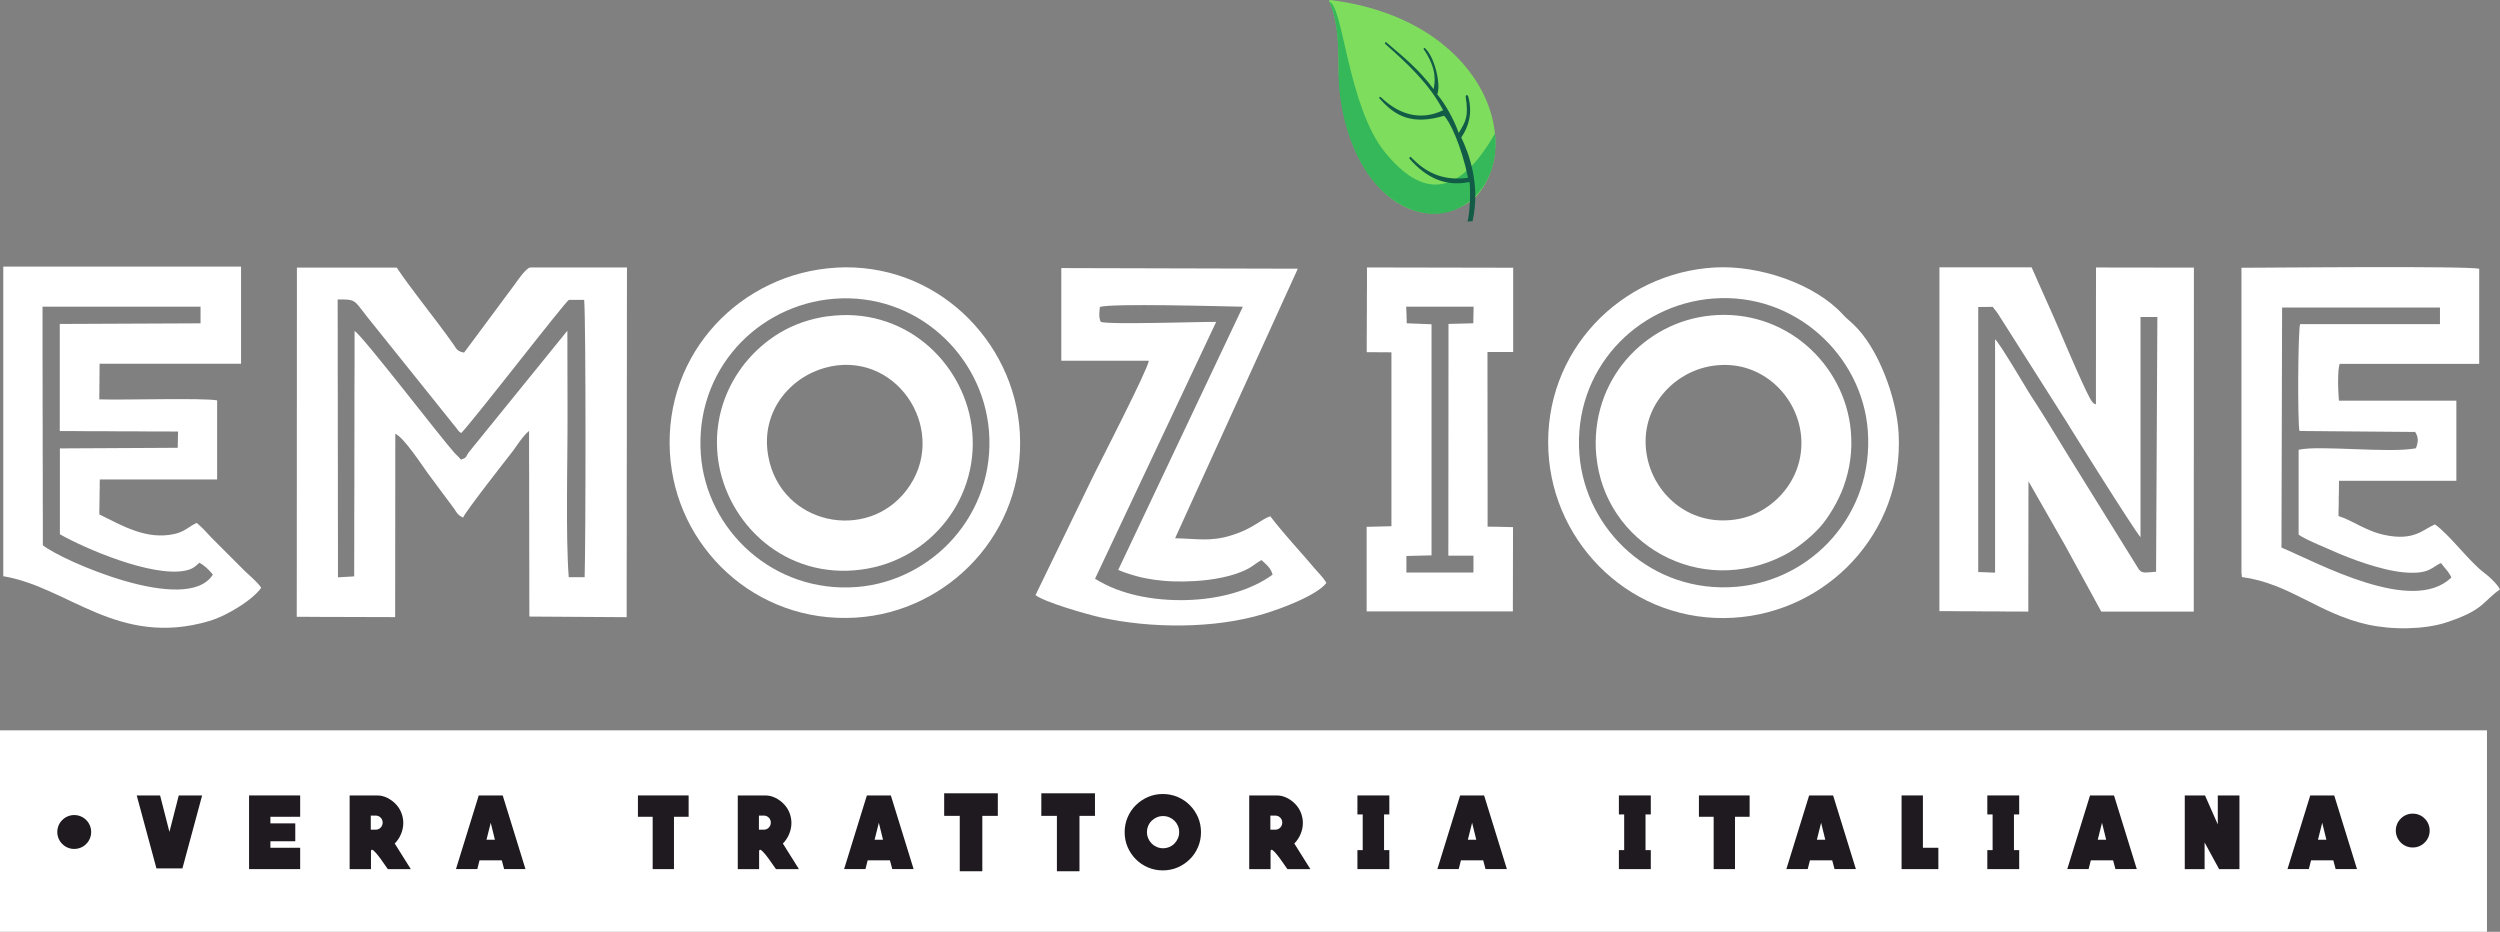
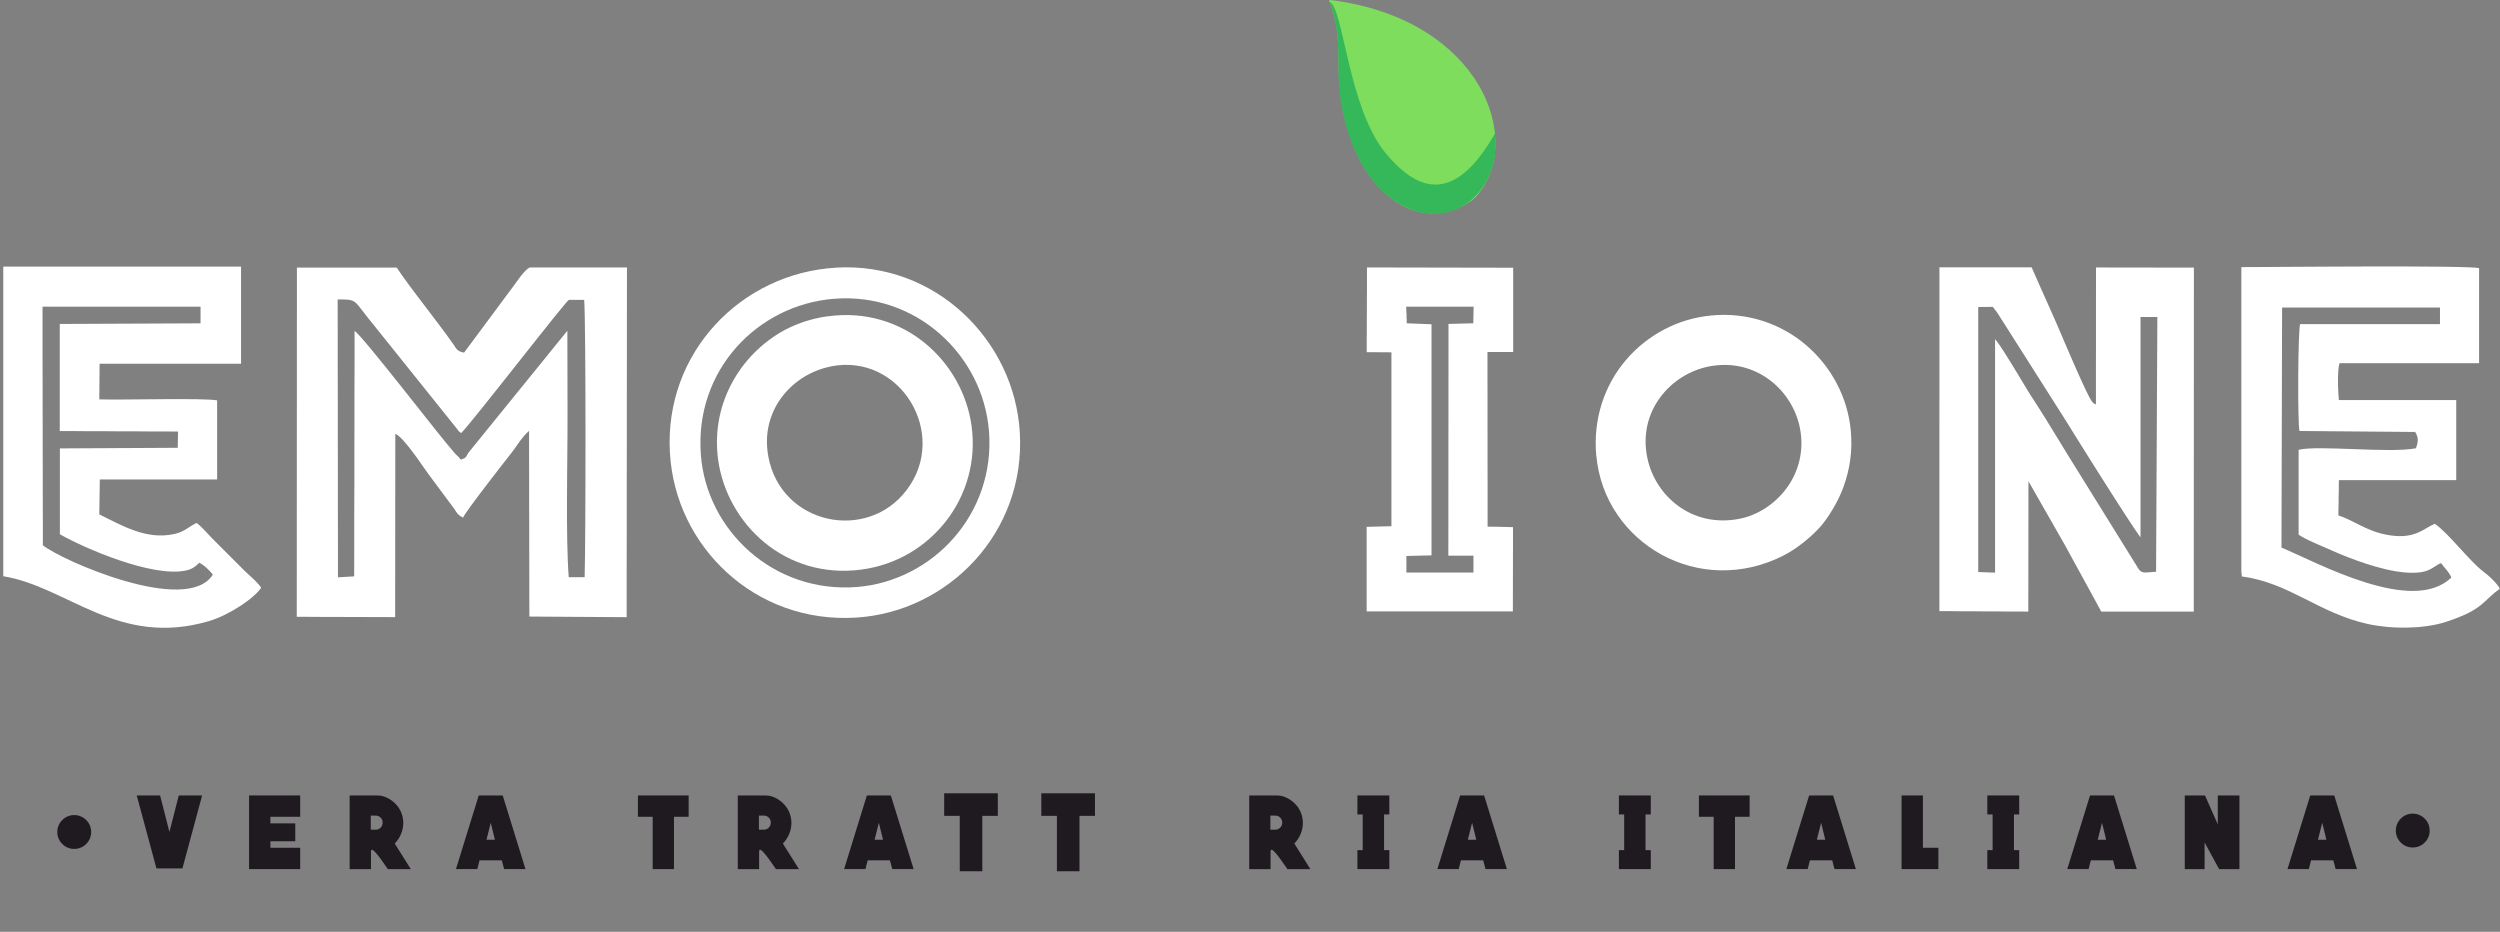
<svg xmlns="http://www.w3.org/2000/svg" id="Calque_2" data-name="Calque 2" viewBox="0 0 629.15 234.49">
  <rect x="0" y="0" width="629.15" height="234.49" fill="#808080" stroke="none" />
  <defs>
    <style>
      .cls-1 {
        fill: #125b47;
      }

      .cls-1, .cls-2, .cls-3, .cls-4, .cls-5, .cls-6, .cls-7 {
        stroke-width: 0px;
      }

      .cls-1, .cls-2, .cls-3, .cls-5, .cls-6 {
        fill-rule: evenodd;
      }

      .cls-2 {
        fill: #7edd5d;
      }

      .cls-3, .cls-4 {
        fill: #1f1a20;
      }

      .cls-5 {
        fill: #35b85a;
      }

      .cls-6, .cls-7 {
        fill: #fff;
      }
    </style>
  </defs>
  <g id="Camada_1" data-name="Camada 1">
-     <rect class="cls-7" y="183.79" width="625.87" height="50.7" />
    <path class="cls-6" d="M115.95,115.62c-.08-.1-.16-.19-.23-.27-.07-.08-.14-.16-.21-.23-.07-.07-.13-.14-.19-.2-.06-.06-.12-.12-.18-.18-.06-.06-.12-.12-.19-.18-.06-.06-.13-.13-.2-.2-.07-.07-.14-.15-.22-.23-.08-.08-.16-.17-.25-.27-.41-.45-1.08-1.25-1.94-2.31-.86-1.06-1.91-2.37-3.09-3.84-1.17-1.48-2.47-3.12-3.83-4.83-1.36-1.71-2.77-3.5-4.17-5.26-1.4-1.76-2.79-3.51-4.11-5.14-1.31-1.63-2.55-3.15-3.64-4.47-1.09-1.32-2.04-2.43-2.77-3.25-.74-.82-1.26-1.34-1.5-1.47v7.72s-.03,7.72-.03,7.72v7.72s-.02,7.72-.02,7.72v7.72s-.03,7.72-.03,7.72v7.72s-.02,7.72-.02,7.72l-.51.03-.51.03-.51.03-.51.03-.51.03-.51.03-.51.03-.51.03v-8.74s-.02-8.74-.02-8.74v-8.74s-.02-8.74-.02-8.74v-8.74s-.02-8.74-.02-8.74v-8.74s-.02-8.74-.02-8.74c.66,0,1.22,0,1.69,0,.47.01.87.04,1.21.09.34.05.63.13.89.24.26.12.5.27.74.48.24.21.48.47.75.79.27.33.57.72.93,1.18.36.47.77,1.02,1.27,1.65.5.64,1.08,1.37,1.77,2.2l2.59,3.23,2.59,3.23,2.59,3.23,2.59,3.23,2.59,3.23,2.59,3.23,2.59,3.23,2.59,3.23s.03.03.04.06c.02.02.04.05.06.08.02.03.05.06.07.09.02.03.05.07.08.1.03.03.05.07.07.1.02.03.05.06.07.09.02.03.04.05.05.07.02.02.03.03.04.04.06.06.11.11.14.14.04.04.07.07.09.09.02.02.04.04.05.05.01.01.02.02.03.02.01,0,.02.01.04.02.01,0,.03.01.06.03.03.01.06.03.1.05.04.02.1.05.16.09.41-.43,1.13-1.27,2.07-2.41.94-1.14,2.11-2.59,3.43-4.23,1.31-1.64,2.77-3.47,4.3-5.39,1.52-1.92,3.11-3.92,4.67-5.9,1.56-1.98,3.11-3.93,4.55-5.75,1.44-1.82,2.79-3.51,3.95-4.95,1.16-1.44,2.14-2.64,2.85-3.49.71-.85,1.16-1.35,1.26-1.38h.48s.48,0,.48,0h.48s.48,0,.48,0h.48s.48,0,.48,0h.48s.48,0,.48,0c.06.74.11,2.24.15,4.31.04,2.07.07,4.72.1,7.76.03,3.04.05,6.47.06,10.11.01,3.64.02,7.49.02,11.37,0,3.88,0,7.79-.01,11.54,0,3.75-.02,7.35-.04,10.62-.02,3.26-.04,6.19-.07,8.6-.03,2.41-.05,4.3-.09,5.49h-.5s-.5,0-.5,0h-.5s-.5,0-.5,0h-.5s-.5,0-.5,0h-.5s-.5,0-.5,0c-.1-1.29-.18-2.71-.24-4.22-.06-1.52-.11-3.13-.14-4.82-.03-1.69-.05-3.44-.06-5.24,0-1.8-.01-3.64,0-5.49,0-1.85.02-3.72.03-5.57.01-1.85.03-3.68.05-5.47.02-1.79.03-3.53.04-5.19.01-1.67.02-3.26.01-4.75v-2.66s-.01-2.66-.01-2.66v-2.66s-.01-2.66-.01-2.66v-2.66s-.01-2.66-.01-2.66v-2.66s-.01-2.66-.01-2.66l-3.09,3.81-3.09,3.81-3.09,3.81-3.09,3.81-3.09,3.81-3.09,3.81-3.09,3.81-3.09,3.81c-.12.16-.22.31-.31.44-.08.13-.15.24-.2.34-.06.1-.1.19-.15.27-.04.08-.09.15-.13.21-.05.06-.1.12-.17.18-.07.06-.15.11-.24.16-.1.05-.22.11-.37.17-.15.06-.32.12-.53.19h0ZM74.65,155.23h3.1s3.1.02,3.1.02h3.1s3.1.02,3.1.02h3.1s3.1.02,3.1.02h3.1s3.1.02,3.1.02v-5.77s.01-5.77.01-5.77v-5.77s.01-5.77.01-5.77v-5.77s.01-5.77.01-5.77v-5.77s.01-5.77.01-5.77c.29.14.61.37.95.66.34.3.71.66,1.09,1.08.38.41.77.88,1.17,1.37.4.49.8,1.02,1.2,1.55.4.53.79,1.08,1.18,1.61.38.54.75,1.06,1.1,1.56.35.5.68.97.97,1.39.3.42.56.79.79,1.1l.75,1.01.75,1.01.75,1.01.75,1.01.75,1.01.75,1.01.75,1.01.75,1.01c.12.16.23.3.33.44.1.14.18.27.26.39s.15.24.23.36c.07.11.15.22.23.33.08.11.16.21.26.31.1.1.2.2.32.3.12.1.26.2.42.29.16.1.34.2.55.3.08-.2.3-.56.63-1.06.33-.49.77-1.12,1.29-1.83.52-.71,1.11-1.51,1.75-2.36.64-.85,1.32-1.74,2-2.64.69-.9,1.39-1.81,2.06-2.68.67-.87,1.32-1.71,1.91-2.47.59-.76,1.13-1.44,1.57-2.01.44-.57.79-1.02,1.02-1.31.17-.22.34-.45.51-.68.17-.23.34-.47.51-.71.17-.24.34-.48.51-.73.17-.24.34-.49.52-.73.18-.24.35-.48.54-.71.18-.23.37-.46.56-.68.19-.22.39-.43.59-.64.2-.2.42-.39.64-.58v5.84s.02,5.84.02,5.84v5.84s.02,5.84.02,5.84v5.84s.02,5.84.02,5.84v5.84s.02,5.84.02,5.84l3.06.02,3.06.02,3.06.02,3.06.02,3.06.02,3.06.02,3.06.02,3.06.02v-11s.02-11,.02-11v-11s.02-11,.02-11v-11s.02-11,.02-11v-11s.02-11,.02-11h-24.37c-.15.02-.31.1-.48.21-.17.11-.35.26-.54.44-.19.18-.39.39-.59.62-.2.23-.4.48-.61.73-.2.26-.41.53-.6.79-.2.27-.39.54-.58.79-.19.26-.36.51-.53.74-.17.23-.32.44-.46.62l-1.53,2.06-1.53,2.06-1.53,2.06-1.53,2.06-1.53,2.06-1.53,2.06-1.53,2.06-1.53,2.06c-.23-.04-.44-.09-.62-.15-.18-.05-.34-.11-.48-.18-.14-.06-.26-.13-.37-.21-.11-.07-.21-.16-.29-.24-.09-.09-.17-.18-.24-.28-.08-.1-.15-.2-.22-.32s-.15-.23-.23-.36c-.08-.13-.17-.26-.27-.4-.52-.74-1.07-1.52-1.66-2.31-.58-.8-1.2-1.62-1.83-2.46-.63-.84-1.28-1.69-1.93-2.55-.65-.86-1.31-1.72-1.96-2.58-.65-.86-1.3-1.71-1.93-2.54-.63-.84-1.24-1.66-1.83-2.45-.59-.79-1.14-1.56-1.66-2.29-.52-.73-1-1.43-1.43-2.08h-3.14s-3.14,0-3.14,0h-3.14s-3.14,0-3.14,0h-3.14s-3.14,0-3.14,0h-3.14s-3.14,0-3.14,0v10.99s-.01,10.98-.01,10.98v10.98s-.01,10.98-.01,10.98v10.98s-.01,10.98-.01,10.98v10.98s-.01,10.98-.01,10.98Z" />
    <path class="cls-6" d="M497.9,77.26h.45s.45-.01.45-.01h.45s.45-.01.45-.01h.45s.45-.01.45-.01h.45s.45-.01.45-.01c.07.09.13.18.19.26.06.08.12.16.17.23.05.07.11.14.16.2.05.06.1.13.15.19.05.06.1.12.15.19.05.06.1.13.15.2.05.07.11.14.16.22.05.08.11.16.17.25l2.16,3.4,2.16,3.4,2.16,3.4,2.16,3.4,2.16,3.4,2.16,3.4,2.16,3.4,2.16,3.4c.19.32.6.98,1.17,1.9.57.91,1.29,2.08,2.13,3.41.83,1.33,1.77,2.84,2.77,4.42,1,1.58,2.05,3.25,3.1,4.91,1.05,1.66,2.11,3.33,3.12,4.9,1.01,1.57,1.97,3.06,2.82,4.37.86,1.31,1.61,2.46,2.21,3.34.6.88,1.04,1.51,1.28,1.8v-6.93s0-6.93,0-6.93v-6.93s0-6.93,0-6.93v-6.93s0-6.93,0-6.93v-6.93s0-6.93,0-6.93h.53s.53,0,.53,0h.53s.53,0,.53,0h.53s.53,0,.53,0h.53s.53,0,.53,0l-.04,8.02-.04,8.01-.04,8.02-.04,8.01-.04,8.02-.04,8.02-.04,8.01-.04,8.01c-.35.02-.67.05-.96.07-.29.02-.55.05-.78.07-.23.02-.44.03-.63.04-.19,0-.36,0-.52,0-.16,0-.3-.03-.43-.06-.13-.03-.25-.08-.37-.14-.11-.06-.22-.14-.33-.24-.11-.1-.22-.21-.33-.36l-2.21-3.56-2.21-3.56-2.21-3.56-2.21-3.56-2.21-3.56-2.21-3.56-2.21-3.56-2.21-3.56c-.39-.63-.78-1.26-1.16-1.89-.38-.63-.76-1.25-1.14-1.87-.38-.62-.76-1.24-1.14-1.86-.38-.62-.76-1.24-1.14-1.86-.38-.62-.76-1.24-1.14-1.85-.38-.62-.77-1.24-1.16-1.85-.39-.62-.78-1.24-1.18-1.86-.4-.62-.8-1.24-1.21-1.86-.19-.29-.45-.71-.78-1.24-.32-.53-.71-1.16-1.12-1.85-.42-.69-.88-1.45-1.35-2.24-.48-.78-.97-1.6-1.46-2.4-.49-.8-.98-1.59-1.45-2.34-.47-.74-.91-1.44-1.31-2.06-.4-.61-.76-1.14-1.06-1.55-.3-.41-.53-.69-.69-.82v7.34s0,7.34,0,7.34v7.34s0,7.34,0,7.34v7.34s0,7.34,0,7.34v7.34s0,7.34,0,7.34l-.53-.02-.53-.02-.53-.02-.53-.02-.53-.02-.53-.02-.53-.02-.53-.02v-7.72s0-7.72,0-7.72v-7.72s0-7.72,0-7.72v-7.72s0-7.72,0-7.72v-7.72s0-7.72,0-7.72v-.62s0-.62,0-.62v-.62s0-.62,0-.62v-.62s0-.62,0-.62v-1.23h0ZM487.97,153.8h2.81s2.81.03,2.81.03h2.81s2.81.03,2.81.03h2.81s2.81.03,2.81.03h2.81s2.81.03,2.81.03v-4.1s.01-4.1.01-4.1v-4.1s.01-4.1.01-4.1v-4.1s.01-4.1.01-4.1v-4.1s.01-4.1.01-4.1l1.16,2.03,1.16,2.03,1.16,2.03,1.16,2.03,1.16,2.03,1.16,2.03,1.16,2.03,1.16,2.03c.38.7.76,1.39,1.13,2.08.38.69.76,1.38,1.13,2.07.38.69.75,1.38,1.13,2.06.38.69.75,1.38,1.13,2.06.38.69.75,1.37,1.13,2.06.38.69.75,1.38,1.13,2.07.38.69.75,1.38,1.13,2.07s.75,1.39,1.13,2.08h2.91s2.91,0,2.91,0h2.91s2.91,0,2.91,0h2.91s2.91,0,2.91,0h2.91s2.91,0,2.91,0v-10.82s.01-10.82.01-10.82v-10.82s.01-10.82.01-10.82v-10.82s.01-10.82.01-10.82v-10.82s.01-10.82.01-10.82h-3.08s-3.08-.01-3.08-.01h-3.08s-3.08-.01-3.08-.01h-3.08s-3.08-.01-3.08-.01h-3.08s-3.08-.01-3.08-.01v4.31s-.01,4.31-.01,4.31v4.31s0,4.31,0,4.31v4.31s-.01,4.31-.01,4.31v4.31s0,4.31,0,4.31c-.09-.05-.16-.09-.21-.11-.06-.03-.1-.05-.14-.06-.04-.01-.06-.02-.09-.03-.02,0-.04-.01-.06-.02-.02,0-.04-.02-.06-.04-.02-.02-.05-.04-.08-.08-.03-.04-.08-.08-.13-.14-.05-.06-.12-.13-.2-.23-.14-.15-.34-.5-.61-.98-.26-.49-.58-1.12-.93-1.86-.35-.73-.74-1.56-1.14-2.44-.4-.88-.82-1.81-1.23-2.74-.41-.93-.83-1.87-1.21-2.76-.39-.89-.76-1.73-1.08-2.49-.32-.75-.61-1.41-.83-1.93-.22-.52-.38-.9-.46-1.09-.32-.74-.63-1.48-.95-2.22-.32-.73-.64-1.47-.96-2.2-.32-.73-.64-1.46-.96-2.18-.32-.73-.65-1.45-.97-2.17-.32-.72-.65-1.45-.97-2.17-.32-.72-.65-1.45-.97-2.18-.32-.73-.65-1.46-.97-2.19-.32-.73-.65-1.47-.97-2.2h-2.9s-2.9,0-2.9,0h-2.9s-2.9,0-2.9,0h-2.9s-2.9,0-2.9,0h-2.9s-2.9,0-2.9,0v10.81s0,10.81,0,10.81v10.81s-.01,10.81-.01,10.81v10.81s0,10.81,0,10.81v10.81s0,10.81,0,10.81Z" />
-     <path class="cls-6" d="M574.28,77.39h4.97s4.97,0,4.97,0h4.97s4.97,0,4.97,0h4.97s4.97,0,4.97,0h4.97s4.97,0,4.97,0v4.18h-4.4s-4.4,0-4.4,0h-4.4s-4.4,0-4.4,0h-4.4s-4.4,0-4.4,0h-4.4s-4.4,0-4.4,0c-.07.22-.13.77-.18,1.57-.05.8-.1,1.85-.14,3.06-.04,1.21-.07,2.6-.1,4.06-.02,1.47-.04,3.02-.05,4.58,0,1.56,0,3.12,0,4.6,0,1.48.03,2.89.05,4.13.03,1.24.06,2.33.1,3.17.04.84.1,1.45.16,1.73l3.64.03,3.64.03,3.64.03,3.64.03,3.64.03,3.64.03,3.64.03,3.64.03c.11.17.2.34.28.5.08.16.14.33.2.49.05.16.09.32.12.48.03.16.04.32.05.48,0,.16,0,.33-.02.49-.02.17-.05.34-.09.52-.04.18-.09.36-.15.55-.06.19-.13.38-.2.59-.83.16-1.83.27-2.97.34-1.13.07-2.4.1-3.75.1-1.35,0-2.77-.03-4.24-.07-1.46-.04-2.96-.1-4.44-.15-1.48-.05-2.95-.11-4.36-.15-1.41-.04-2.76-.07-4-.08-1.24,0-2.37.02-3.35.08-.97.06-1.79.16-2.41.31v2.67s0,2.67,0,2.67v2.67s0,2.67,0,2.67v2.67s0,2.67,0,2.67v2.67s0,2.67,0,2.67c.21.15.47.32.75.48.28.17.6.34.94.51.34.17.7.35,1.08.53.37.18.76.36,1.15.53.39.18.79.35,1.17.52.39.17.77.33,1.14.49.37.16.72.31,1.05.45.33.14.63.27.9.4.62.28,1.28.57,1.97.86.69.29,1.41.58,2.16.87.74.29,1.51.58,2.29.86.78.28,1.57.55,2.37.81.8.26,1.6.5,2.39.73.79.23,1.58.44,2.36.62.77.19,1.54.35,2.27.48s1.45.24,2.13.31c.88.09,1.66.14,2.35.14.69,0,1.29-.02,1.83-.08.53-.06,1-.15,1.41-.26.41-.11.77-.24,1.08-.38.32-.14.6-.3.86-.45.26-.16.5-.32.73-.47.23-.15.46-.3.7-.44.24-.13.49-.26.77-.35.1.14.2.28.31.42.11.14.22.27.33.41.11.14.23.27.34.41.12.14.23.28.35.42.12.14.23.29.34.44.11.15.23.3.33.46.11.16.21.32.31.5.1.17.2.35.29.54-1.22,1.2-2.66,2.04-4.27,2.58-1.61.55-3.38.8-5.26.82-1.88.02-3.87-.19-5.91-.57-2.04-.38-4.13-.93-6.22-1.58s-4.17-1.41-6.18-2.2c-2.02-.8-3.97-1.63-5.81-2.45-1.84-.81-3.55-1.61-5.09-2.31-1.54-.71-2.9-1.33-4.03-1.8l.02-7.55.02-7.55.02-7.55.02-7.55.02-7.55.02-7.55.02-7.55.02-7.55h0ZM564.08,143.94v.16s.03.16.03.16v.16s.03.16.03.16v.16s.03.16.03.16v.16s.03.16.03.16c1.5.2,2.93.49,4.3.86,1.37.37,2.7.81,3.99,1.3,1.29.49,2.54,1.04,3.78,1.62,1.24.58,2.46,1.18,3.69,1.8,1.23.62,2.46,1.24,3.7,1.85,1.25.61,2.52,1.21,3.83,1.77,1.31.56,2.66,1.09,4.06,1.56,1.4.47,2.86.88,4.4,1.22.74.16,1.52.3,2.31.42.8.12,1.62.22,2.46.3.84.08,1.69.13,2.55.16.86.03,1.73.04,2.59.02.86-.02,1.72-.06,2.57-.12.85-.07,1.69-.16,2.51-.28.82-.12,1.62-.26,2.39-.43.77-.17,1.51-.37,2.21-.6,1.22-.4,2.28-.78,3.21-1.15.93-.37,1.73-.74,2.44-1.09.7-.35,1.3-.7,1.83-1.04.53-.34.99-.68,1.4-1.01.41-.33.79-.67,1.14-1,.36-.33.7-.66,1.05-.99.36-.33.72-.67,1.14-1.01.41-.34.87-.68,1.39-1.03-.08-.18-.19-.36-.31-.55-.12-.19-.27-.38-.43-.58-.16-.2-.33-.39-.51-.59-.18-.2-.37-.39-.56-.59-.19-.19-.39-.38-.59-.57-.2-.18-.4-.36-.59-.53-.19-.17-.38-.33-.57-.47-.18-.15-.35-.28-.51-.4-.45-.33-.92-.73-1.41-1.19-.49-.45-1-.95-1.53-1.49-.52-.54-1.06-1.1-1.6-1.69-.54-.58-1.09-1.18-1.64-1.78-.55-.6-1.09-1.19-1.63-1.77-.54-.58-1.07-1.13-1.59-1.65-.52-.52-1.02-1-1.51-1.43-.48-.43-.95-.8-1.39-1.1-.36.15-.71.32-1.07.52-.35.19-.71.41-1.08.62-.37.22-.75.43-1.16.65-.41.21-.84.41-1.31.59-.47.18-.97.34-1.52.46-.55.12-1.15.21-1.81.25-.66.04-1.38.03-2.17-.04-.79-.07-1.65-.2-2.59-.4-.61-.13-1.19-.29-1.74-.46-.56-.17-1.09-.36-1.6-.57-.51-.2-1.01-.42-1.49-.64-.48-.22-.95-.45-1.41-.68-.46-.23-.91-.46-1.35-.68-.44-.22-.88-.44-1.32-.65-.44-.21-.87-.4-1.31-.58-.44-.18-.88-.34-1.33-.49v-1.11s.03-1.11.03-1.11l.02-1.11v-1.11s.03-1.11.03-1.11l.02-1.11v-1.11s.03-1.11.03-1.11h3.69s3.69,0,3.69,0h3.69s3.69,0,3.69,0h3.69s3.69,0,3.69,0h3.69s3.69,0,3.69,0v-2.52s0-2.52,0-2.52v-2.52s0-2.52,0-2.52v-2.52s0-2.52,0-2.52v-2.52s0-2.52,0-2.52h-29.54c-.03-.26-.05-.58-.08-.93-.02-.35-.05-.75-.07-1.16-.02-.42-.04-.86-.05-1.31-.01-.45-.02-.92-.02-1.38,0-.46,0-.92.02-1.36.01-.44.03-.87.06-1.26.03-.39.07-.76.12-1.07.05-.32.11-.59.18-.8h35.13v-2.99s0-2.99,0-2.99v-2.99s0-2.99,0-2.99v-2.99s0-2.99,0-2.99v-2.99s0-2.99,0-2.99c-.38-.1-1.48-.17-3.13-.23-1.65-.06-3.85-.1-6.43-.13-2.58-.03-5.54-.05-8.7-.06-3.17,0-6.54,0-9.95,0-3.41,0-6.85.02-10.16.04-3.31.02-6.48.04-9.34.05-2.86.02-5.42.03-7.5.05-2.08.01-3.67.02-4.62.02v76.57Z" />
+     <path class="cls-6" d="M574.28,77.39h4.97s4.97,0,4.97,0h4.97s4.97,0,4.97,0h4.97s4.97,0,4.97,0h4.97s4.97,0,4.97,0v4.18h-4.4s-4.4,0-4.4,0h-4.4s-4.4,0-4.4,0h-4.4s-4.4,0-4.4,0h-4.4s-4.4,0-4.4,0c-.07.22-.13.77-.18,1.57-.05.8-.1,1.85-.14,3.06-.04,1.21-.07,2.6-.1,4.06-.02,1.47-.04,3.02-.05,4.58,0,1.56,0,3.12,0,4.6,0,1.48.03,2.89.05,4.13.03,1.24.06,2.33.1,3.17.04.84.1,1.45.16,1.73l3.64.03,3.64.03,3.64.03,3.64.03,3.64.03,3.64.03,3.64.03,3.64.03c.11.17.2.34.28.5.08.16.14.33.2.49.05.16.09.32.12.48.03.16.04.32.05.48,0,.16,0,.33-.02.49-.02.17-.05.34-.09.52-.04.18-.09.36-.15.55-.06.19-.13.38-.2.59-.83.16-1.83.27-2.97.34-1.13.07-2.4.1-3.75.1-1.35,0-2.77-.03-4.24-.07-1.46-.04-2.96-.1-4.44-.15-1.48-.05-2.95-.11-4.36-.15-1.41-.04-2.76-.07-4-.08-1.24,0-2.37.02-3.35.08-.97.06-1.79.16-2.41.31v2.67s0,2.67,0,2.67v2.67s0,2.67,0,2.67v2.67s0,2.67,0,2.67v2.67s0,2.67,0,2.67c.21.15.47.32.75.48.28.17.6.34.94.51.34.17.7.35,1.08.53.37.18.76.36,1.15.53.39.18.79.35,1.17.52.39.17.77.33,1.14.49.37.16.72.31,1.05.45.33.14.63.27.9.4.62.28,1.28.57,1.97.86.69.29,1.41.58,2.16.87.74.29,1.51.58,2.29.86.78.28,1.57.55,2.37.81.8.26,1.6.5,2.39.73.79.23,1.58.44,2.36.62.77.19,1.54.35,2.27.48s1.45.24,2.13.31c.88.09,1.66.14,2.35.14.69,0,1.29-.02,1.83-.08.53-.06,1-.15,1.41-.26.41-.11.77-.24,1.08-.38.32-.14.6-.3.86-.45.26-.16.5-.32.73-.47.23-.15.46-.3.7-.44.24-.13.49-.26.77-.35.1.14.2.28.31.42.11.14.22.27.33.41.11.14.23.27.34.41.12.14.23.28.35.42.12.14.23.29.34.44.11.15.23.3.33.46.11.16.21.32.31.5.1.17.2.35.29.54-1.22,1.2-2.66,2.04-4.27,2.58-1.61.55-3.38.8-5.26.82-1.88.02-3.87-.19-5.91-.57-2.04-.38-4.13-.93-6.22-1.58s-4.17-1.41-6.18-2.2c-2.02-.8-3.97-1.63-5.81-2.45-1.84-.81-3.55-1.61-5.09-2.31-1.54-.71-2.9-1.33-4.03-1.8l.02-7.55.02-7.55.02-7.55.02-7.55.02-7.55.02-7.55.02-7.55.02-7.55h0ZM564.08,143.94v.16s.03.16.03.16v.16s.03.16.03.16v.16s.03.16.03.16v.16c1.5.2,2.93.49,4.3.86,1.37.37,2.7.81,3.99,1.3,1.29.49,2.54,1.04,3.78,1.62,1.24.58,2.46,1.18,3.69,1.8,1.23.62,2.46,1.24,3.7,1.85,1.25.61,2.52,1.21,3.83,1.77,1.31.56,2.66,1.09,4.06,1.56,1.4.47,2.86.88,4.4,1.22.74.16,1.52.3,2.31.42.8.12,1.62.22,2.46.3.84.08,1.69.13,2.55.16.86.03,1.73.04,2.59.02.86-.02,1.72-.06,2.57-.12.85-.07,1.69-.16,2.51-.28.82-.12,1.62-.26,2.39-.43.77-.17,1.51-.37,2.21-.6,1.22-.4,2.28-.78,3.21-1.15.93-.37,1.73-.74,2.44-1.09.7-.35,1.3-.7,1.83-1.04.53-.34.99-.68,1.4-1.01.41-.33.79-.67,1.14-1,.36-.33.7-.66,1.05-.99.36-.33.72-.67,1.14-1.01.41-.34.87-.68,1.39-1.03-.08-.18-.19-.36-.31-.55-.12-.19-.27-.38-.43-.58-.16-.2-.33-.39-.51-.59-.18-.2-.37-.39-.56-.59-.19-.19-.39-.38-.59-.57-.2-.18-.4-.36-.59-.53-.19-.17-.38-.33-.57-.47-.18-.15-.35-.28-.51-.4-.45-.33-.92-.73-1.41-1.19-.49-.45-1-.95-1.53-1.49-.52-.54-1.06-1.1-1.6-1.69-.54-.58-1.09-1.18-1.64-1.78-.55-.6-1.09-1.19-1.63-1.77-.54-.58-1.07-1.13-1.59-1.65-.52-.52-1.02-1-1.51-1.43-.48-.43-.95-.8-1.39-1.1-.36.15-.71.32-1.07.52-.35.19-.71.41-1.08.62-.37.22-.75.43-1.16.65-.41.21-.84.41-1.31.59-.47.18-.97.34-1.52.46-.55.12-1.15.21-1.81.25-.66.04-1.38.03-2.17-.04-.79-.07-1.65-.2-2.59-.4-.61-.13-1.19-.29-1.74-.46-.56-.17-1.09-.36-1.6-.57-.51-.2-1.01-.42-1.49-.64-.48-.22-.95-.45-1.41-.68-.46-.23-.91-.46-1.35-.68-.44-.22-.88-.44-1.32-.65-.44-.21-.87-.4-1.31-.58-.44-.18-.88-.34-1.33-.49v-1.11s.03-1.11.03-1.11l.02-1.11v-1.11s.03-1.11.03-1.11l.02-1.11v-1.11s.03-1.11.03-1.11h3.69s3.69,0,3.69,0h3.69s3.69,0,3.69,0h3.69s3.69,0,3.69,0h3.69s3.69,0,3.69,0v-2.52s0-2.52,0-2.52v-2.52s0-2.52,0-2.52v-2.52s0-2.52,0-2.52v-2.52s0-2.52,0-2.52h-29.54c-.03-.26-.05-.58-.08-.93-.02-.35-.05-.75-.07-1.16-.02-.42-.04-.86-.05-1.31-.01-.45-.02-.92-.02-1.38,0-.46,0-.92.02-1.36.01-.44.03-.87.06-1.26.03-.39.07-.76.12-1.07.05-.32.11-.59.18-.8h35.13v-2.99s0-2.99,0-2.99v-2.99s0-2.99,0-2.99v-2.99s0-2.99,0-2.99v-2.99s0-2.99,0-2.99c-.38-.1-1.48-.17-3.13-.23-1.65-.06-3.85-.1-6.43-.13-2.58-.03-5.54-.05-8.7-.06-3.17,0-6.54,0-9.95,0-3.41,0-6.85.02-10.16.04-3.31.02-6.48.04-9.34.05-2.86.02-5.42.03-7.5.05-2.08.01-3.67.02-4.62.02v76.57Z" />
    <path class="cls-6" d="M10.79,77.17h39.68v4.2s-4.42.02-4.42.02l-4.43.02-4.43.02-4.43.02-4.43.02-4.43.02-4.43.02-4.43.02v3.37s0,3.37,0,3.37v3.37s0,3.37,0,3.37v3.37s0,3.37,0,3.37v3.37s0,3.37,0,3.37h3.72s3.72.03,3.72.03h3.72s3.72.03,3.72.03h3.72s3.72.03,3.72.03h3.72s3.72.03,3.72.03v.51s-.02.51-.02.51v.51s-.02.51-.02.51v.51s-.02.51-.02.51v.51s-.02.51-.02.51l-3.71.02-3.7.02-3.71.02-3.7.02-3.71.02-3.7.02-3.71.02-3.71.02v2.7s0,2.7,0,2.7v2.7s0,2.7,0,2.7v2.7s0,2.7,0,2.7v2.7s0,2.7,0,2.7c.8.46,1.76.97,2.85,1.51,1.09.54,2.3,1.12,3.6,1.69,1.3.58,2.69,1.17,4.13,1.74,1.44.57,2.93,1.12,4.44,1.63,1.51.51,3.03.98,4.53,1.38,1.5.4,2.98.74,4.41.99,1.42.25,2.79.41,4.06.45,1.27.05,2.45-.02,3.5-.23.25-.05.47-.1.68-.16.21-.06.4-.12.57-.19.18-.07.34-.14.49-.22.15-.08.29-.16.42-.24.13-.09.26-.18.37-.27.12-.09.24-.19.35-.29.11-.1.23-.2.34-.3.12-.1.23-.21.35-.32.15.07.3.16.46.25.15.09.31.2.46.31.16.11.31.23.46.36.15.12.31.26.45.39.15.13.3.27.44.41.14.14.28.28.41.43.13.14.26.29.38.43.12.14.23.28.34.42-.82,1.29-2.03,2.21-3.53,2.81-1.5.6-3.29.89-5.27.93-1.98.04-4.15-.16-6.4-.54-2.25-.38-4.59-.94-6.92-1.61-2.32-.67-4.63-1.45-6.83-2.27-2.19-.82-4.27-1.69-6.13-2.52-1.86-.84-3.49-1.65-4.81-2.38-1.32-.72-2.31-1.35-2.89-1.82v-5.82s-.02-5.82-.02-5.82v-5.82s-.02-5.82-.02-5.82v-5.82s-.02-5.82-.02-5.82v-5.82s-.02-5.82-.02-5.82v-1.69s0-1.69,0-1.69v-1.69s0-1.69,0-1.69v-1.69s0-1.69,0-1.69v-1.69s0-1.69,0-1.69h0ZM25.14,91.53h4.44s4.44,0,4.44,0h4.44s4.44,0,4.44,0h4.44s4.44,0,4.44,0h4.44s4.44,0,4.44,0v-24.44h-7.48s-7.48,0-7.48,0h-7.48s-7.48,0-7.48,0h-7.48s-7.48,0-7.48,0h-7.48s-7.48,0-7.48,0v9.74s0,9.74,0,9.74v9.74s0,9.74,0,9.74v9.74s0,9.74,0,9.74v9.74s0,9.74,0,9.74c2.03.33,4.01.87,5.96,1.53,1.95.66,3.87,1.45,5.78,2.31,1.92.85,3.83,1.77,5.76,2.68,1.94.91,3.9,1.82,5.91,2.65,2.01.83,4.08,1.59,6.22,2.21,2.14.62,4.36,1.09,6.69,1.36,2.33.27,4.76.32,7.32.11,2.56-.22,5.26-.71,8.11-1.55.63-.18,1.27-.41,1.93-.67.66-.26,1.32-.56,1.98-.88.66-.32,1.32-.67,1.97-1.04.65-.37,1.28-.75,1.89-1.14.61-.39,1.19-.8,1.74-1.2.55-.4,1.06-.81,1.52-1.21.46-.4.88-.79,1.24-1.17.36-.38.66-.74.88-1.08-.08-.14-.18-.28-.3-.45-.12-.16-.27-.33-.43-.51-.16-.18-.33-.36-.52-.55-.18-.19-.38-.38-.57-.57-.2-.19-.4-.38-.6-.57-.2-.19-.4-.37-.59-.54-.19-.17-.37-.34-.54-.5-.17-.16-.33-.3-.47-.43l-1.02-1.02-1.02-1.02-1.02-1.02-1.02-1.02-1.02-1.02-1.02-1.02-1.02-1.02-1.02-1.02c-.18-.18-.36-.37-.53-.55-.17-.18-.34-.36-.5-.53-.16-.17-.32-.35-.48-.52-.16-.17-.32-.34-.47-.5-.16-.17-.32-.33-.48-.49-.16-.16-.33-.33-.5-.49-.17-.16-.34-.32-.52-.48-.18-.16-.37-.32-.56-.48-.25.11-.48.23-.7.35-.22.12-.43.25-.64.38-.21.13-.41.26-.61.39-.2.13-.4.26-.61.39-.21.13-.42.25-.65.38-.22.12-.46.24-.71.35-.25.11-.52.21-.81.31-.29.09-.61.18-.95.25-.88.19-1.74.3-2.59.34-.85.04-1.68.01-2.5-.07-.82-.09-1.63-.23-2.43-.42-.8-.19-1.58-.42-2.36-.69-.77-.27-1.54-.57-2.3-.89-.76-.32-1.51-.67-2.25-1.03s-1.48-.73-2.21-1.09c-.73-.37-1.46-.73-2.18-1.09v-1.1s.03-1.1.03-1.1v-1.1s.03-1.1.03-1.1v-1.1s.03-1.1.03-1.1v-1.1s.03-1.1.03-1.1h3.69s3.69,0,3.69,0h3.69s3.69,0,3.69,0h3.69s3.69,0,3.69,0h3.69s3.69,0,3.69,0v-19.9c-.41-.08-1.09-.14-1.98-.19-.89-.05-1.99-.08-3.23-.1-1.24-.02-2.63-.03-4.1-.03-1.47,0-3.02,0-4.59.02s-3.16.02-4.71.04-3.05.03-4.44.04c-1.4,0-2.69.01-3.81.01-1.12,0-2.07-.01-2.79-.04v-1.13s.02-1.13.02-1.13v-1.13s.02-1.13.02-1.13v-1.13s.02-1.13.02-1.13v-1.13s.02-1.13.02-1.13Z" />
-     <path class="cls-6" d="M276.82,77.26c.31-.12,1.03-.22,2.05-.29,1.02-.07,2.35-.12,3.89-.15,1.54-.03,3.3-.04,5.17-.04,1.87,0,3.86.02,5.86.04,2.01.02,4.04.06,5.99.09,1.95.04,3.83.08,5.54.11,1.71.04,3.25.07,4.52.1,1.27.03,2.28.05,2.93.07l-3.92,8.28-3.92,8.28-3.92,8.28-3.92,8.28-3.92,8.28-3.92,8.28-3.92,8.28-3.92,8.28c.75.31,1.49.59,2.24.84.75.25,1.5.49,2.25.69.75.21,1.51.39,2.28.54s1.54.29,2.33.4c.79.11,1.58.2,2.39.27.81.07,1.64.12,2.48.14.84.03,1.71.03,2.59.02.88-.01,1.79-.05,2.71-.1.54-.03,1.09-.07,1.66-.12.57-.05,1.15-.12,1.74-.19.59-.07,1.18-.16,1.78-.26.6-.1,1.19-.21,1.78-.34.59-.13,1.18-.27,1.76-.42.58-.16,1.15-.33,1.7-.51.55-.19,1.09-.39,1.6-.61.52-.22,1.01-.46,1.48-.71.17-.09.34-.19.5-.29.16-.1.31-.19.45-.29.14-.09.28-.19.41-.28.13-.09.26-.19.39-.28.13-.09.25-.18.38-.27.12-.09.25-.17.38-.25.13-.08.26-.16.39-.24.13-.08.27-.15.41-.22.14.14.29.28.43.41.14.13.28.26.42.39.14.13.27.26.41.39.13.13.26.26.38.4.12.14.24.28.35.43s.22.31.31.48c.1.17.18.35.26.54.08.19.15.4.21.63-.7.51-1.43.98-2.2,1.43-.77.45-1.57.87-2.41,1.25-.83.39-1.7.75-2.59,1.08-.89.33-1.81.63-2.74.9-.94.27-1.9.51-2.87.71-.98.21-1.97.38-2.98.53-1.01.15-2.03.26-3.07.34-1.03.08-2.08.14-3.13.16-.97.02-1.95.01-2.94-.02-.99-.03-1.98-.09-2.97-.18-.99-.09-1.98-.2-2.96-.35-.98-.15-1.97-.33-2.94-.54-.97-.21-1.93-.46-2.88-.74-.95-.28-1.88-.6-2.79-.95-.91-.35-1.81-.75-2.68-1.18-.87-.43-1.72-.91-2.53-1.42l3.81-8.08,3.81-8.08,3.81-8.08,3.81-8.08,3.81-8.08,3.81-8.08,3.81-8.08,3.81-8.08c-.63,0-1.52,0-2.59.02-1.07.02-2.32.04-3.69.07-1.37.03-2.86.06-4.4.09-1.54.03-3.13.06-4.7.08-1.57.02-3.12.04-4.59.05-1.47,0-2.85,0-4.07,0-1.23-.02-2.3-.04-3.15-.09-.85-.05-1.49-.11-1.83-.2-.07-.13-.13-.26-.18-.4-.05-.14-.09-.28-.12-.43-.03-.15-.05-.3-.07-.46-.01-.16-.02-.31-.02-.48,0-.16,0-.33.01-.49,0-.17.02-.33.04-.5.01-.17.03-.34.05-.51.02-.17.04-.34.05-.51h0ZM267.12,90.79h2.75s2.75,0,2.75,0h2.75s2.75,0,2.75,0h2.75s2.75,0,2.75,0h2.75s2.75,0,2.75,0c-.06.33-.29.97-.66,1.85-.37.88-.87,1.99-1.46,3.26-.59,1.27-1.28,2.7-2.02,4.22-.74,1.52-1.54,3.13-2.34,4.75-.81,1.62-1.63,3.25-2.42,4.83-.79,1.57-1.56,3.09-2.25,4.47-.7,1.38-1.33,2.62-1.85,3.66-.52,1.04-.93,1.87-1.2,2.41l-1.79,3.69-1.79,3.69-1.79,3.69-1.79,3.69-1.79,3.69-1.79,3.69-1.79,3.69-1.79,3.69c.27.22.67.45,1.17.7.5.25,1.11.52,1.78.79.68.27,1.42.55,2.21.83.79.28,1.62.56,2.46.83.84.27,1.7.53,2.53.78.83.25,1.65.48,2.42.7.77.21,1.48.4,2.12.57s1.19.3,1.64.4c1.59.35,3.23.66,4.9.93,1.68.26,3.39.48,5.13.66,1.74.17,3.5.3,5.28.37,1.77.08,3.56.1,5.35.08,1.78-.02,3.57-.1,5.33-.23,1.77-.13,3.52-.31,5.24-.55,1.72-.24,3.42-.54,5.07-.89,1.65-.35,3.27-.77,4.83-1.24.6-.18,1.26-.39,1.96-.63.7-.23,1.44-.49,2.2-.77.76-.28,1.54-.58,2.32-.9.78-.32,1.56-.65,2.32-1,.76-.35,1.5-.7,2.2-1.07.7-.37,1.36-.74,1.97-1.12.6-.38,1.15-.76,1.62-1.15.47-.38.86-.77,1.15-1.15-.1-.18-.21-.36-.33-.54-.12-.18-.25-.35-.38-.53-.13-.17-.27-.35-.42-.52-.14-.17-.29-.34-.44-.51-.15-.17-.3-.34-.45-.51-.15-.17-.3-.33-.45-.5-.15-.16-.3-.33-.44-.49-.14-.16-.28-.32-.41-.48-.43-.51-.87-1.02-1.32-1.54-.45-.52-.9-1.04-1.36-1.56-.46-.52-.92-1.05-1.39-1.58-.46-.53-.93-1.06-1.4-1.6-.47-.53-.93-1.07-1.39-1.6-.46-.54-.92-1.07-1.36-1.61-.45-.54-.89-1.07-1.32-1.61-.43-.53-.85-1.07-1.26-1.6-.31.1-.6.23-.9.37-.29.14-.58.31-.88.48-.3.18-.6.37-.92.57-.32.2-.66.42-1.02.64-.36.22-.75.45-1.18.69-.43.23-.89.47-1.39.71-.51.24-1.06.48-1.67.71-.61.24-1.27.47-2,.69-.65.2-1.27.36-1.87.49-.6.13-1.19.23-1.77.3-.57.07-1.14.12-1.69.15-.56.03-1.11.03-1.66.03-.55,0-1.1-.02-1.66-.05-.56-.03-1.12-.06-1.69-.09-.57-.03-1.16-.07-1.77-.09-.6-.03-1.23-.05-1.88-.06l3.86-8.48,3.86-8.48,3.86-8.48,3.86-8.48,3.86-8.48,3.86-8.48,3.86-8.48,3.86-8.48-7.44-.02-7.44-.02-7.44-.02-7.44-.02-7.44-.02-7.44-.02-7.44-.02-7.44-.02v2.92s0,2.91,0,2.91v2.92s0,2.92,0,2.92v2.92s0,2.91,0,2.91v2.92s0,2.92,0,2.92Z" />
    <path class="cls-6" d="M353.88,77.18h2.12s2.12,0,2.12,0h2.12s2.12,0,2.12,0h2.12s2.12,0,2.12,0h2.12s2.12,0,2.12,0v.52s-.02.52-.02.52v.53s-.02.52-.02.52v.52s-.02.52-.02.52v.53s-.02.52-.02.52l-.78.02-.78.02-.78.02-.78.02-.78.02-.78.02-.78.02-.78.02v7.29s-.01,7.29-.01,7.29v7.29s-.01,7.29-.01,7.29v7.29s-.01,7.29-.01,7.29v7.29s-.01,7.29-.01,7.29h.79s.79,0,.79,0h.79s.79,0,.79,0h.79s.79,0,.79,0h.79s.79,0,.79,0v.53s0,.53,0,.53v.53s0,.53,0,.53v.53s0,.53,0,.53v.53s0,.53,0,.53h-2.11s-2.11,0-2.11,0h-2.11s-2.11,0-2.11,0h-2.11s-2.11,0-2.11,0h-2.11s-2.11,0-2.11,0v-.52s0-.52,0-.52v-.52s0-.52,0-.52v-.52s0-.52,0-.52v-.52s0-.52,0-.52l.79-.02.79-.02.79-.02.79-.02.79-.02.79-.02.79-.02.79-.02v-7.27s0-7.27,0-7.27v-7.27s0-7.27,0-7.27v-7.27s0-7.27,0-7.27v-7.27s0-7.27,0-7.27l-.78-.03-.78-.03-.78-.03-.78-.03-.78-.03-.78-.03-.78-.03-.78-.03-.02-.52v-.52s-.03-.52-.03-.52v-.52s-.03-.52-.03-.52l-.02-.52-.02-.52-.02-.52h0ZM344.01,88.63h.77s.77.01.77.01h.77s.77.01.77.01h.77s.77.01.77.01h.77s.77.01.77.01v5.47s0,5.47,0,5.47v5.47s0,5.47,0,5.47v5.47s0,5.47,0,5.47v5.47s0,5.47,0,5.47l-.78.02-.78.02-.78.02-.78.02-.78.02-.78.02-.78.02-.78.02v2.66s0,2.66,0,2.66v2.66s0,2.66,0,2.66v2.66s0,2.66,0,2.66v2.66s0,2.66,0,2.66h4.6s4.6,0,4.6,0h4.6s4.6,0,4.6,0h4.6s4.6,0,4.6,0h4.6s4.6,0,4.6,0v-2.65s.01-2.65.01-2.65v-2.65s.01-2.65.01-2.65v-2.65s.01-2.65.01-2.65v-2.65s.01-2.65.01-2.65l-.8-.02-.8-.02-.8-.02-.8-.02-.8-.02h-.8s-.8-.03-.8-.03h-.8s0-5.51,0-5.51v-5.49s-.01-5.49-.01-5.49v-5.49s-.01-5.49-.01-5.49v-5.49s-.01-5.49-.01-5.49v-5.49s.8,0,.8,0h.81s.81,0,.81,0h.81s.81,0,.81,0h.81s.81,0,.81,0h.81s0-2.66,0-2.66v-2.65s0-2.65,0-2.65v-2.65s0-2.65,0-2.65v-2.65s0-2.65,0-2.65v-2.65s-4.6-.01-4.6-.01h-4.6s-4.6-.02-4.6-.02h-4.6s-4.6-.02-4.6-.02h-4.6s-4.6-.02-4.6-.02h-4.6s0,2.65,0,2.65v2.66s-.02,2.66-.02,2.66v2.66s-.02,2.66-.02,2.66v2.66s-.02,2.66-.02,2.66v2.66Z" />
    <path class="cls-6" d="M209.05,92.21c2.2-.44,4.31-.5,6.3-.24,2,.25,3.88.82,5.6,1.65,1.73.83,3.3,1.91,4.69,3.19,1.39,1.28,2.59,2.75,3.57,4.37.98,1.61,1.74,3.36,2.25,5.19.5,1.83.75,3.73.71,5.66-.04,1.92-.37,3.87-1.03,5.77-.66,1.9-1.64,3.77-2.98,5.53-1.25,1.65-2.69,3.02-4.24,4.13-1.55,1.11-3.23,1.95-4.97,2.53-1.74.58-3.54.91-5.35.99-1.81.08-3.62-.08-5.38-.48-1.76-.4-3.46-1.04-5.06-1.9-1.6-.86-3.08-1.95-4.39-3.25-1.31-1.3-2.46-2.82-3.38-4.55-.92-1.72-1.61-3.66-2.01-5.78-.28-1.48-.4-2.92-.37-4.31.03-1.39.21-2.72.52-3.99.31-1.27.75-2.49,1.3-3.63.55-1.14,1.21-2.22,1.96-3.21.75-.99,1.6-1.91,2.51-2.74.92-.83,1.91-1.58,2.95-2.22,1.04-.65,2.14-1.2,3.28-1.65,1.14-.45,2.31-.8,3.49-1.03h0ZM208.25,79.59c-.56.08-1.12.17-1.67.28-.55.11-1.1.23-1.64.36-.54.13-1.07.28-1.6.43-.52.16-1.04.32-1.55.5-.51.18-1,.37-1.49.57-.49.2-.96.41-1.42.62-.46.22-.91.44-1.35.67-.44.23-.86.47-1.27.72-1.37.83-2.67,1.74-3.89,2.74-1.22,1-2.36,2.07-3.42,3.22-1.06,1.15-2.03,2.36-2.9,3.64-.88,1.28-1.66,2.61-2.35,4-.68,1.39-1.27,2.82-1.75,4.3-.48,1.48-.85,2.99-1.1,4.54-.26,1.55-.4,3.12-.42,4.72s.08,3.22.3,4.84c.28,2.02.76,4.01,1.42,5.94.66,1.93,1.49,3.79,2.49,5.56,1,1.77,2.16,3.45,3.46,5.02,1.31,1.56,2.76,3.01,4.35,4.31,1.59,1.3,3.3,2.45,5.14,3.43s3.78,1.78,5.83,2.38c2.05.6,4.2,1,6.43,1.17,2.23.17,4.55.11,6.94-.21,2.2-.29,4.32-.8,6.35-1.5,2.02-.7,3.95-1.59,5.76-2.65,1.81-1.06,3.5-2.29,5.05-3.66,1.55-1.37,2.97-2.89,4.23-4.52,1.26-1.64,2.36-3.39,3.29-5.25.92-1.85,1.67-3.81,2.22-5.83.55-2.03.91-4.12,1.05-6.27.14-2.15.06-4.35-.25-6.57-.28-2.02-.76-4-1.42-5.92-.66-1.92-1.5-3.78-2.5-5.55-1-1.77-2.17-3.45-3.48-5.01-1.31-1.56-2.78-3.01-4.37-4.3-1.59-1.3-3.32-2.45-5.16-3.42-1.84-.97-3.8-1.77-5.86-2.37-2.06-.6-4.22-.99-6.46-1.15-2.24-.16-4.57-.09-6.97.25Z" />
    <path class="cls-6" d="M430.01,92.23c1.49-.29,2.93-.41,4.32-.39,1.39.02,2.73.19,4.01.49,1.28.3,2.5.73,3.65,1.27,1.15.54,2.23,1.19,3.24,1.93,1,.74,1.93,1.58,2.77,2.48.84.91,1.59,1.89,2.25,2.93.66,1.04,1.22,2.13,1.67,3.26.45,1.13.81,2.3,1.04,3.48.29,1.45.41,2.87.38,4.24-.03,1.37-.2,2.71-.5,3.98-.3,1.28-.73,2.5-1.27,3.66-.54,1.16-1.19,2.25-1.94,3.27-.74,1.02-1.58,1.96-2.49,2.81-.91.85-1.89,1.61-2.92,2.28-1.03.66-2.12,1.23-3.25,1.68-1.12.45-2.29.79-3.46,1.01-1.48.27-2.92.39-4.3.36-1.39-.03-2.72-.2-3.99-.49-1.27-.3-2.49-.72-3.63-1.24-1.14-.53-2.22-1.17-3.22-1.89-1-.73-1.92-1.55-2.76-2.44-.84-.89-1.59-1.86-2.25-2.88-.66-1.02-1.23-2.1-1.69-3.22-.47-1.12-.83-2.28-1.08-3.46-.32-1.49-.47-2.94-.46-4.34,0-1.4.17-2.75.46-4.04.29-1.29.72-2.52,1.26-3.69.54-1.16,1.2-2.26,1.95-3.27.75-1.01,1.59-1.95,2.51-2.8s1.91-1.61,2.95-2.26c1.05-.66,2.14-1.22,3.28-1.68,1.13-.45,2.3-.8,3.48-1.03h0ZM401.73,114.65c.25,2.76.85,5.39,1.73,7.87.89,2.47,2.07,4.79,3.51,6.91,1.43,2.12,3.11,4.05,4.99,5.75,1.88,1.7,3.95,3.18,6.18,4.4,2.23,1.22,4.61,2.18,7.09,2.85,2.48.67,5.07,1.05,7.7,1.1,2.64.05,5.33-.22,8.03-.84,2.7-.63,5.41-1.61,8.07-2.99.38-.2.78-.42,1.17-.65.4-.23.8-.49,1.2-.75.4-.27.8-.55,1.2-.84s.8-.59,1.19-.9c.39-.31.78-.63,1.16-.95.38-.32.75-.65,1.1-.98.36-.33.7-.66,1.03-.99.33-.33.64-.66.94-.99.25-.28.51-.59.78-.93.27-.34.54-.7.81-1.08.27-.38.55-.79.82-1.21.27-.42.55-.86.81-1.31.27-.45.53-.91.78-1.37.25-.47.49-.94.72-1.41.23-.47.45-.95.65-1.42.2-.47.39-.94.55-1.4.2-.56.39-1.12.56-1.68.17-.56.33-1.13.47-1.7.14-.57.27-1.14.38-1.71.11-.57.21-1.15.28-1.74.08-.58.14-1.17.19-1.77.05-.6.08-1.2.09-1.8.01-.61,0-1.22-.02-1.84-.02-.62-.06-1.25-.12-1.89-.19-2.08-.59-4.13-1.18-6.11-.59-1.98-1.37-3.89-2.32-5.71-.95-1.82-2.08-3.55-3.35-5.16-1.28-1.61-2.71-3.1-4.27-4.45-1.56-1.35-3.26-2.55-5.08-3.58-1.81-1.03-3.74-1.89-5.77-2.56-2.03-.66-4.15-1.13-6.36-1.38-2.2-.25-4.49-.27-6.83-.04-2.1.2-4.15.61-6.13,1.2-1.98.59-3.89,1.38-5.7,2.33-1.81.95-3.53,2.08-5.13,3.35-1.6,1.28-3.08,2.7-4.42,4.27-1.34,1.56-2.53,3.26-3.55,5.08s-1.88,3.75-2.53,5.78c-.66,2.03-1.12,4.17-1.37,6.38-.25,2.22-.28,4.51-.06,6.87Z" />
    <path class="cls-6" d="M209.91,75.19c2.6-.21,5.13-.14,7.58.18,2.45.32,4.81.88,7.06,1.66,2.25.78,4.4,1.78,6.42,2.96,2.02,1.19,3.91,2.56,5.64,4.1,1.74,1.54,3.33,3.23,4.74,5.06,1.42,1.83,2.66,3.79,3.71,5.85,1.05,2.06,1.91,4.23,2.55,6.47.64,2.24,1.07,4.56,1.27,6.92.21,2.62.15,5.18-.16,7.66-.31,2.47-.87,4.86-1.64,7.13-.77,2.28-1.77,4.44-2.95,6.48-1.18,2.04-2.56,3.94-4.09,5.7-1.53,1.75-3.23,3.36-5.06,4.78-1.83,1.43-3.79,2.68-5.86,3.74-2.07,1.06-4.24,1.92-6.48,2.57-2.25.65-4.57,1.08-6.94,1.27-2.62.21-5.18.15-7.66-.17-2.47-.31-4.87-.87-7.15-1.65-2.28-.78-4.45-1.77-6.5-2.96-2.04-1.19-3.95-2.57-5.71-4.11-1.76-1.54-3.36-3.24-4.79-5.08-1.43-1.84-2.69-3.81-3.74-5.89-1.06-2.08-1.92-4.26-2.55-6.52-.64-2.26-1.06-4.6-1.23-6.99-.19-2.65-.12-5.23.2-7.71.32-2.48.89-4.87,1.67-7.14.78-2.27,1.78-4.43,2.97-6.46,1.19-2.02,2.57-3.91,4.11-5.65,1.54-1.74,3.25-3.32,5.09-4.73,1.84-1.41,3.82-2.64,5.9-3.69,2.09-1.04,4.28-1.89,6.55-2.53,2.28-.64,4.63-1.06,7.04-1.25h0ZM210.34,67.37c-2.97.17-5.87.64-8.67,1.36-2.8.73-5.5,1.72-8.07,2.95-2.57,1.23-5.01,2.69-7.28,4.37-2.27,1.68-4.39,3.57-6.3,5.65-1.91,2.08-3.63,4.34-5.12,6.77-1.49,2.43-2.75,5.02-3.74,7.74-1,2.72-1.73,5.58-2.17,8.55-.44,2.97-.58,6.05-.4,9.22.17,2.95.64,5.83,1.36,8.62.73,2.79,1.72,5.47,2.96,8.03,1.23,2.56,2.71,4.98,4.4,7.24,1.69,2.26,3.59,4.36,5.68,6.26,2.09,1.9,4.36,3.61,6.8,5.08,2.44,1.48,5.03,2.72,7.77,3.71,2.73.99,5.6,1.71,8.58,2.14,2.98.43,6.06.56,9.23.37,2.92-.18,5.77-.64,8.54-1.38,2.76-.73,5.43-1.73,7.97-2.97,2.54-1.24,4.95-2.71,7.2-4.39,2.25-1.69,4.34-3.58,6.24-5.66,1.9-2.08,3.6-4.35,5.08-6.78,1.48-2.43,2.72-5.01,3.71-7.73.99-2.72,1.72-5.57,2.15-8.52.43-2.95.57-6.02.39-9.16-.17-2.91-.64-5.76-1.36-8.53-.73-2.76-1.71-5.44-2.94-7.98-1.22-2.55-2.69-4.97-4.36-7.23-1.67-2.26-3.56-4.37-5.62-6.28-2.07-1.91-4.32-3.63-6.73-5.12s-4.98-2.75-7.69-3.76c-2.7-1-5.54-1.74-8.48-2.18-2.94-.44-5.99-.59-9.12-.41Z" />
-     <path class="cls-6" d="M431.1,75.13c2.58-.2,5.11-.13,7.55.19,2.44.32,4.8.89,7.06,1.67s4.4,1.79,6.43,2.98,3.92,2.57,5.66,4.11c1.74,1.54,3.34,3.24,4.76,5.07,1.42,1.83,2.67,3.79,3.72,5.85,1.05,2.06,1.9,4.22,2.54,6.46.64,2.23,1.05,4.54,1.23,6.89.2,2.64.12,5.21-.19,7.68-.31,2.48-.87,4.86-1.64,7.14-.77,2.28-1.76,4.44-2.93,6.47-1.17,2.03-2.54,3.93-4.06,5.68-1.52,1.75-3.21,3.35-5.03,4.77-1.82,1.42-3.77,2.68-5.83,3.73-2.06,1.06-4.23,1.92-6.48,2.57-2.25.65-4.58,1.09-6.96,1.29-2.64.22-5.21.17-7.69-.14-2.48-.3-4.88-.86-7.17-1.63-2.29-.77-4.46-1.77-6.51-2.96-2.04-1.19-3.96-2.57-5.72-4.11-1.76-1.54-3.37-3.25-4.8-5.09-1.43-1.84-2.69-3.82-3.75-5.9-1.06-2.08-1.92-4.27-2.57-6.54-.64-2.27-1.07-4.61-1.25-7-.2-2.65-.13-5.23.19-7.72.32-2.48.88-4.87,1.67-7.15.78-2.28,1.79-4.44,2.98-6.46,1.2-2.03,2.58-3.92,4.13-5.66s3.26-3.32,5.11-4.73c1.85-1.41,3.83-2.65,5.93-3.69,2.09-1.04,4.29-1.89,6.57-2.53,2.28-.63,4.64-1.06,7.05-1.24h0ZM431.53,67.31c-2.95.17-5.84.62-8.64,1.34-2.79.72-5.49,1.7-8.05,2.91-2.57,1.22-5,2.67-7.28,4.34-2.28,1.67-4.39,3.54-6.31,5.61s-3.64,4.31-5.14,6.73c-1.5,2.41-2.76,4.98-3.77,7.69-1.01,2.71-1.76,5.55-2.21,8.5-.46,2.95-.62,6.02-.46,9.17.15,2.95.6,5.85,1.31,8.65.71,2.8,1.7,5.5,2.92,8.07,1.22,2.57,2.69,5.02,4.37,7.3,1.68,2.28,3.57,4.4,5.65,6.33,2.08,1.92,4.35,3.65,6.78,5.15,2.43,1.5,5.02,2.77,7.75,3.77,2.73,1,5.59,1.74,8.56,2.19,2.97.44,6.05.59,9.2.4,2.93-.17,5.8-.63,8.58-1.36,2.78-.72,5.46-1.71,8.01-2.93,2.55-1.22,4.98-2.69,7.24-4.36,2.26-1.67,4.37-3.56,6.28-5.63,1.91-2.07,3.62-4.33,5.11-6.74,1.49-2.42,2.75-4.99,3.75-7.7,1-2.71,1.74-5.55,2.19-8.51.45-2.95.61-6.02.44-9.16-.06-1.14-.19-2.33-.38-3.55-.19-1.22-.44-2.48-.74-3.75-.3-1.27-.66-2.55-1.06-3.82-.41-1.27-.86-2.54-1.36-3.78-.5-1.24-1.04-2.45-1.61-3.62-.58-1.17-1.19-2.29-1.84-3.35-.65-1.06-1.33-2.05-2.03-2.95-.7-.91-1.43-1.73-2.19-2.45-.15-.15-.3-.28-.43-.41-.14-.13-.27-.25-.39-.36-.12-.11-.24-.22-.36-.32-.12-.1-.23-.2-.34-.3-.11-.1-.22-.2-.33-.3-.11-.1-.22-.2-.33-.31-.11-.11-.22-.22-.34-.34-.12-.12-.23-.24-.36-.38-.87-.95-1.85-1.85-2.92-2.71-1.07-.86-2.23-1.66-3.46-2.42-1.23-.75-2.53-1.46-3.89-2.1-1.36-.64-2.76-1.23-4.2-1.74-1.44-.52-2.92-.97-4.41-1.36-1.49-.38-3-.7-4.5-.94-1.5-.24-3-.41-4.48-.49-1.48-.09-2.94-.09-4.35-.01Z" />
    <g>
      <path class="cls-2" d="M371.37,49.58c12.63-14.01,1.39-44.74-36.4-49.56-.49-.11-.48.23-.41.44,1.71,3.82,2.37,8.97,2.32,15.02-.23,29.14,18.01,45.2,32.95,35.34.58-.39,1.19-.87,1.55-1.24Z" />
      <path class="cls-5" d="M334.55.46c2.12,4.74,2.27,10.65,2.32,16.61-.38,11.04,4.34,30.94,19.03,35.92,11.15,3.78,21.89-5.79,20.31-19.36-9.42,16.46-18.43,15.95-27.58,4.8-9.45-11.52-10.56-36.96-14.09-37.98Z" />
-       <path class="cls-1" d="M370.59,55.66l-1.29.09c.63-1.77.81-8.32.51-9.96-5.92,1.26-10.86-.99-15.08-5.84-.18-.55.36-.57.57-.18,3.18,3.19,7.28,5.9,14.15,4.98-1.72-8.27-4.63-14.26-6.04-15.62-8.11,2.44-12.38.06-16.26-4.38-.17-.33.16-.52.44-.22,5.34,5.15,10.96,5.49,15.58,3.21-3.51-6.71-9.18-11.92-14.54-16.65-.2-.26-.12-.67.33-.37,4.08,3.49,8.22,6.81,11.83,11.72.26-1.65,1.03-4.83-2.47-10-.13-.06-.04-.68.4-.22,2.53,2.5,3.92,9.41,2.97,11.49,2.28,2.89,4.09,6.14,5.41,9.76,1.72-2.9,2.53-4.03,1.77-8.98-.13-.55.39-.83.63-.21,1.13,4.28.11,7.52-1.76,10.33,1.92,3.94,4.89,11.93,2.84,21.06Z" />
    </g>
    <g>
      <path class="cls-3" d="M18.68,205.12c.15,0,.29,0,.44.02.14.01.29.04.42.06.14.03.28.06.41.11.13.04.27.09.39.14.13.05.25.11.37.18.12.07.24.14.35.21.11.08.22.16.33.25.11.09.21.18.3.28.1.1.19.2.28.3.09.11.17.22.25.33.08.11.15.23.21.35.07.12.13.25.18.37.05.13.1.26.14.39.04.13.08.27.11.41.03.14.05.28.06.42.01.14.02.29.02.44s0,.29-.02.44c-.01.14-.04.29-.06.42-.03.14-.06.28-.11.41-.04.13-.09.27-.14.39-.05.13-.11.25-.18.37-.07.12-.14.24-.21.35-.08.11-.16.22-.25.33-.09.11-.18.21-.28.3-.1.1-.2.19-.3.28-.11.09-.22.17-.33.25-.11.08-.23.15-.35.21-.12.07-.25.13-.37.18-.13.05-.26.1-.39.14-.13.04-.27.08-.41.11-.14.03-.28.05-.42.06-.14.01-.29.02-.44.02s-.29,0-.44-.02c-.14-.01-.29-.04-.42-.06-.14-.03-.28-.06-.41-.11-.13-.04-.27-.09-.39-.14-.13-.05-.25-.11-.37-.18-.12-.07-.24-.14-.35-.21-.11-.08-.22-.16-.33-.25s-.21-.18-.3-.28c-.1-.1-.19-.2-.28-.3-.09-.11-.17-.22-.25-.33-.08-.11-.15-.23-.21-.35-.07-.12-.13-.25-.18-.37-.05-.13-.1-.26-.14-.39-.04-.13-.08-.27-.11-.41-.03-.14-.05-.28-.06-.42-.01-.14-.02-.29-.02-.44s0-.29.02-.44c.01-.14.04-.29.06-.42.03-.14.06-.28.11-.41.04-.13.09-.27.14-.39.05-.13.11-.25.18-.37.07-.12.14-.24.21-.35s.16-.22.25-.33.18-.21.28-.3c.1-.1.2-.19.3-.28.11-.09.22-.17.33-.25.11-.08.23-.15.35-.21.12-.07.25-.13.37-.18.13-.05.26-.1.39-.14.13-.04.27-.08.41-.11.14-.03.28-.05.42-.06.14-.01.29-.02.44-.02Z" />
      <path class="cls-3" d="M607.19,204.76c.15,0,.29,0,.44.02.14.01.29.04.42.06.14.03.28.06.41.11.13.04.27.09.39.14.13.05.25.11.37.18.12.07.24.14.35.21.11.08.22.16.33.25.11.09.21.18.3.28.1.1.19.2.28.3.09.11.17.22.25.33.08.11.15.23.21.35.07.12.13.25.18.37.05.13.1.26.14.39.04.13.08.27.11.41.03.14.05.28.06.42.01.14.02.29.02.44s0,.29-.02.44c-.01.14-.04.29-.06.42-.03.14-.06.28-.11.41-.04.13-.09.27-.14.39-.05.13-.11.25-.18.37-.07.12-.14.24-.21.35-.08.11-.16.22-.25.33-.09.11-.18.21-.28.3-.1.1-.2.19-.3.28-.11.09-.22.17-.33.25-.11.08-.23.15-.35.21-.12.07-.25.13-.37.18-.13.05-.26.1-.39.14-.13.04-.27.08-.41.11-.14.03-.28.05-.42.06-.14.01-.29.02-.44.02s-.29,0-.44-.02c-.14-.01-.29-.04-.42-.06-.14-.03-.28-.06-.41-.11-.13-.04-.27-.09-.39-.14-.13-.05-.25-.11-.37-.18-.12-.07-.24-.14-.35-.21-.11-.08-.22-.16-.33-.25-.11-.09-.21-.18-.3-.28s-.19-.2-.28-.3c-.09-.11-.17-.22-.25-.33-.08-.11-.15-.23-.21-.35-.07-.12-.13-.25-.18-.37-.05-.13-.1-.26-.14-.39-.04-.13-.08-.27-.11-.41-.03-.14-.05-.28-.06-.42-.01-.14-.02-.29-.02-.44s0-.29.02-.44c.01-.14.04-.29.06-.42.03-.14.06-.28.11-.41.04-.13.09-.27.14-.39.05-.13.11-.25.18-.37.07-.12.14-.24.21-.35.08-.11.16-.22.25-.33.09-.11.18-.21.28-.3.1-.1.2-.19.3-.28.11-.09.22-.17.33-.25.11-.08.23-.15.35-.21.12-.07.25-.13.37-.18.13-.05.26-.1.39-.14.13-.04.27-.08.41-.11.14-.03.28-.05.42-.06.14-.01.29-.02.44-.02Z" />
      <polygon class="cls-3" points="563.58 200.18 563.58 218.72 558.46 218.72 554.81 212.02 554.81 218.72 549.82 218.72 549.82 200.18 554.91 200.18 558.13 207.47 558.13 200.18 563.58 200.18" />
      <path class="cls-3" d="M532.01,200.18l5.73,18.53h-5.37l-.59-2.2h-5.6l-.56,2.2h-5.37l5.73-18.53h6.03ZM530.04,211.33l-1.05-4.27-1.07,4.27h2.12Z" />
      <polygon class="cls-3" points="500.13 200.18 508.15 200.18 508.15 204.96 506.83 204.96 506.83 213.94 508.15 213.94 508.15 218.72 500.13 218.72 500.13 213.94 501.46 213.94 501.46 204.96 500.13 204.96 500.13 200.18" />
      <polygon class="cls-3" points="487.81 213.35 487.81 218.72 478.55 218.72 478.55 200.18 483.92 200.18 483.92 213.35 487.81 213.35" />
      <path class="cls-3" d="M461.32,200.18l5.73,18.53h-5.37l-.59-2.2h-5.6l-.56,2.2h-5.37l5.73-18.53h6.03ZM459.35,211.33l-1.05-4.27-1.07,4.27h2.12Z" />
      <polygon class="cls-3" points="440.31 200.18 440.31 205.55 436.63 205.55 436.63 218.72 431.26 218.72 431.26 205.55 427.55 205.55 427.55 200.18 440.31 200.18" />
      <polygon class="cls-3" points="407.41 200.18 415.44 200.18 415.44 204.96 414.11 204.96 414.11 213.94 415.44 213.94 415.44 218.72 407.41 218.72 407.41 213.94 408.74 213.94 408.74 204.96 407.41 204.96 407.41 200.18" />
      <path class="cls-3" d="M373.49,200.18l5.73,18.53h-5.37l-.59-2.2h-5.6l-.56,2.2h-5.37l5.73-18.53h6.03ZM371.52,211.33l-1.05-4.27-1.07,4.27h2.12Z" />
      <polygon class="cls-3" points="341.61 200.18 349.64 200.18 349.64 204.96 348.31 204.96 348.31 213.94 349.64 213.94 349.64 218.72 341.61 218.72 341.61 213.94 342.94 213.94 342.94 204.96 341.61 204.96 341.61 200.18" />
      <path class="cls-3" d="M329.77,218.72h-5.78c-.77-1.12-1.4-2.02-1.9-2.7-.5-.67-.91-1.18-1.23-1.52-.32-.34-.55-.55-.7-.61-.15-.07-.26-.06-.32.03-.06.09-.09.21-.09.38v4.42h-5.37v-18.53h7.03c.82,0,1.62.2,2.42.59.79.39,1.48.89,2.06,1.48.68.68,1.19,1.46,1.52,2.33.33.87.49,1.76.47,2.66-.02.9-.21,1.79-.58,2.67-.37.88-.89,1.67-1.57,2.36l4.04,6.44h0ZM322.69,207.01c0-.49-.17-.91-.51-1.25-.34-.34-.76-.51-1.25-.51h-1.23v3.55h1.23c.49,0,.91-.17,1.25-.52.34-.35.51-.77.51-1.27Z" />
-       <path class="cls-3" d="M292.63,199.82c1.33,0,2.58.25,3.75.75s2.19,1.19,3.05,2.06,1.56,1.89,2.06,3.05c.5,1.17.75,2.42.75,3.75s-.25,2.58-.75,3.75c-.5,1.17-1.19,2.19-2.06,3.05s-1.89,1.55-3.05,2.06c-1.17.5-2.42.75-3.75.75s-2.58-.25-3.74-.75c-1.17-.5-2.19-1.19-3.05-2.06s-1.56-1.89-2.06-3.05c-.5-1.17-.75-2.42-.75-3.75s.25-2.58.75-3.75c.5-1.17,1.19-2.19,2.06-3.05s1.89-1.55,3.05-2.06c1.17-.5,2.42-.75,3.74-.75h0ZM296.75,209.41c0-.56-.11-1.09-.32-1.58-.21-.49-.5-.92-.86-1.28-.36-.36-.78-.64-1.28-.86-.49-.21-1.02-.32-1.59-.32s-1.09.11-1.58.32c-.49.21-.92.5-1.29.86-.37.36-.66.78-.87,1.28-.21.49-.32,1.02-.32,1.58s.11,1.09.32,1.58c.21.49.5.92.87,1.29.37.37.8.66,1.29.87.49.21,1.02.32,1.58.32s1.09-.11,1.59-.32c.49-.21.92-.5,1.28-.87.36-.37.64-.8.86-1.29.21-.49.32-1.02.32-1.58Z" />
      <path class="cls-3" d="M224.19,200.18l5.73,18.53h-5.37l-.59-2.2h-5.6l-.56,2.2h-5.37l5.73-18.53h6.03ZM222.22,211.33l-1.05-4.27-1.07,4.27h2.12Z" />
      <path class="cls-3" d="M201.06,218.72h-5.78c-.77-1.12-1.4-2.02-1.9-2.7-.5-.67-.91-1.18-1.23-1.52-.32-.34-.55-.55-.7-.61-.15-.07-.26-.06-.32.03-.06.09-.09.21-.09.38v4.42h-5.37v-18.53h7.03c.82,0,1.62.2,2.42.59.79.39,1.48.89,2.06,1.48.68.68,1.19,1.46,1.52,2.33.33.87.49,1.76.47,2.66-.02.9-.21,1.79-.58,2.67-.37.88-.89,1.67-1.57,2.36l4.04,6.44h0ZM193.98,207.01c0-.49-.17-.91-.51-1.25-.34-.34-.76-.51-1.25-.51h-1.23v3.55h1.23c.49,0,.91-.17,1.25-.52.34-.35.51-.77.51-1.27Z" />
      <polygon class="cls-3" points="173.3 200.18 173.3 205.55 169.61 205.55 169.61 218.72 164.25 218.72 164.25 205.55 160.54 205.55 160.54 200.18 173.3 200.18" />
      <path class="cls-3" d="M126.51,200.18l5.73,18.53h-5.37l-.59-2.2h-5.6l-.56,2.2h-5.37l5.73-18.53h6.03ZM124.55,211.33l-1.05-4.27-1.07,4.27h2.12Z" />
      <path class="cls-3" d="M103.38,218.72h-5.78c-.77-1.12-1.4-2.02-1.9-2.7-.5-.67-.91-1.18-1.23-1.52-.32-.34-.55-.55-.7-.61-.15-.07-.26-.06-.32.03-.06.09-.09.21-.09.38v4.42h-5.37v-18.53h7.03c.82,0,1.62.2,2.42.59.79.39,1.48.89,2.06,1.48.68.68,1.19,1.46,1.52,2.33.33.87.49,1.76.47,2.66-.02.9-.21,1.79-.58,2.67-.37.88-.89,1.67-1.57,2.36l4.04,6.44h0ZM96.3,207.01c0-.49-.17-.91-.51-1.25-.34-.34-.76-.51-1.25-.51h-1.23v3.55h1.23c.49,0,.91-.17,1.25-.52.34-.35.51-.77.51-1.27Z" />
      <polygon class="cls-3" points="75.54 213.35 75.54 218.72 62.68 218.72 62.68 200.18 75.54 200.18 75.54 205.55 68.05 205.55 68.05 207.21 74.31 207.21 74.31 211.71 68.05 211.71 68.05 213.35 75.54 213.35" />
      <polygon class="cls-3" points="44.99 200.18 50.87 200.18 45.91 218.54 39.37 218.54 34.41 200.18 40.29 200.18 42.64 209.36 44.99 200.18" />
      <path class="cls-4" d="M251.11,199.64v5.68h-3.9v13.94h-5.68v-13.94h-3.92v-5.68h13.51Z" />
      <path class="cls-3" d="M587.43,200.18l5.73,18.53h-5.37l-.59-2.2h-5.6l-.56,2.2h-5.37l5.73-18.53h6.03ZM585.46,211.33l-1.05-4.27-1.07,4.27h2.12Z" />
      <path class="cls-4" d="M275.56,199.64v5.68h-3.9v13.94h-5.68v-13.94h-3.92v-5.68h13.51Z" />
    </g>
  </g>
</svg>